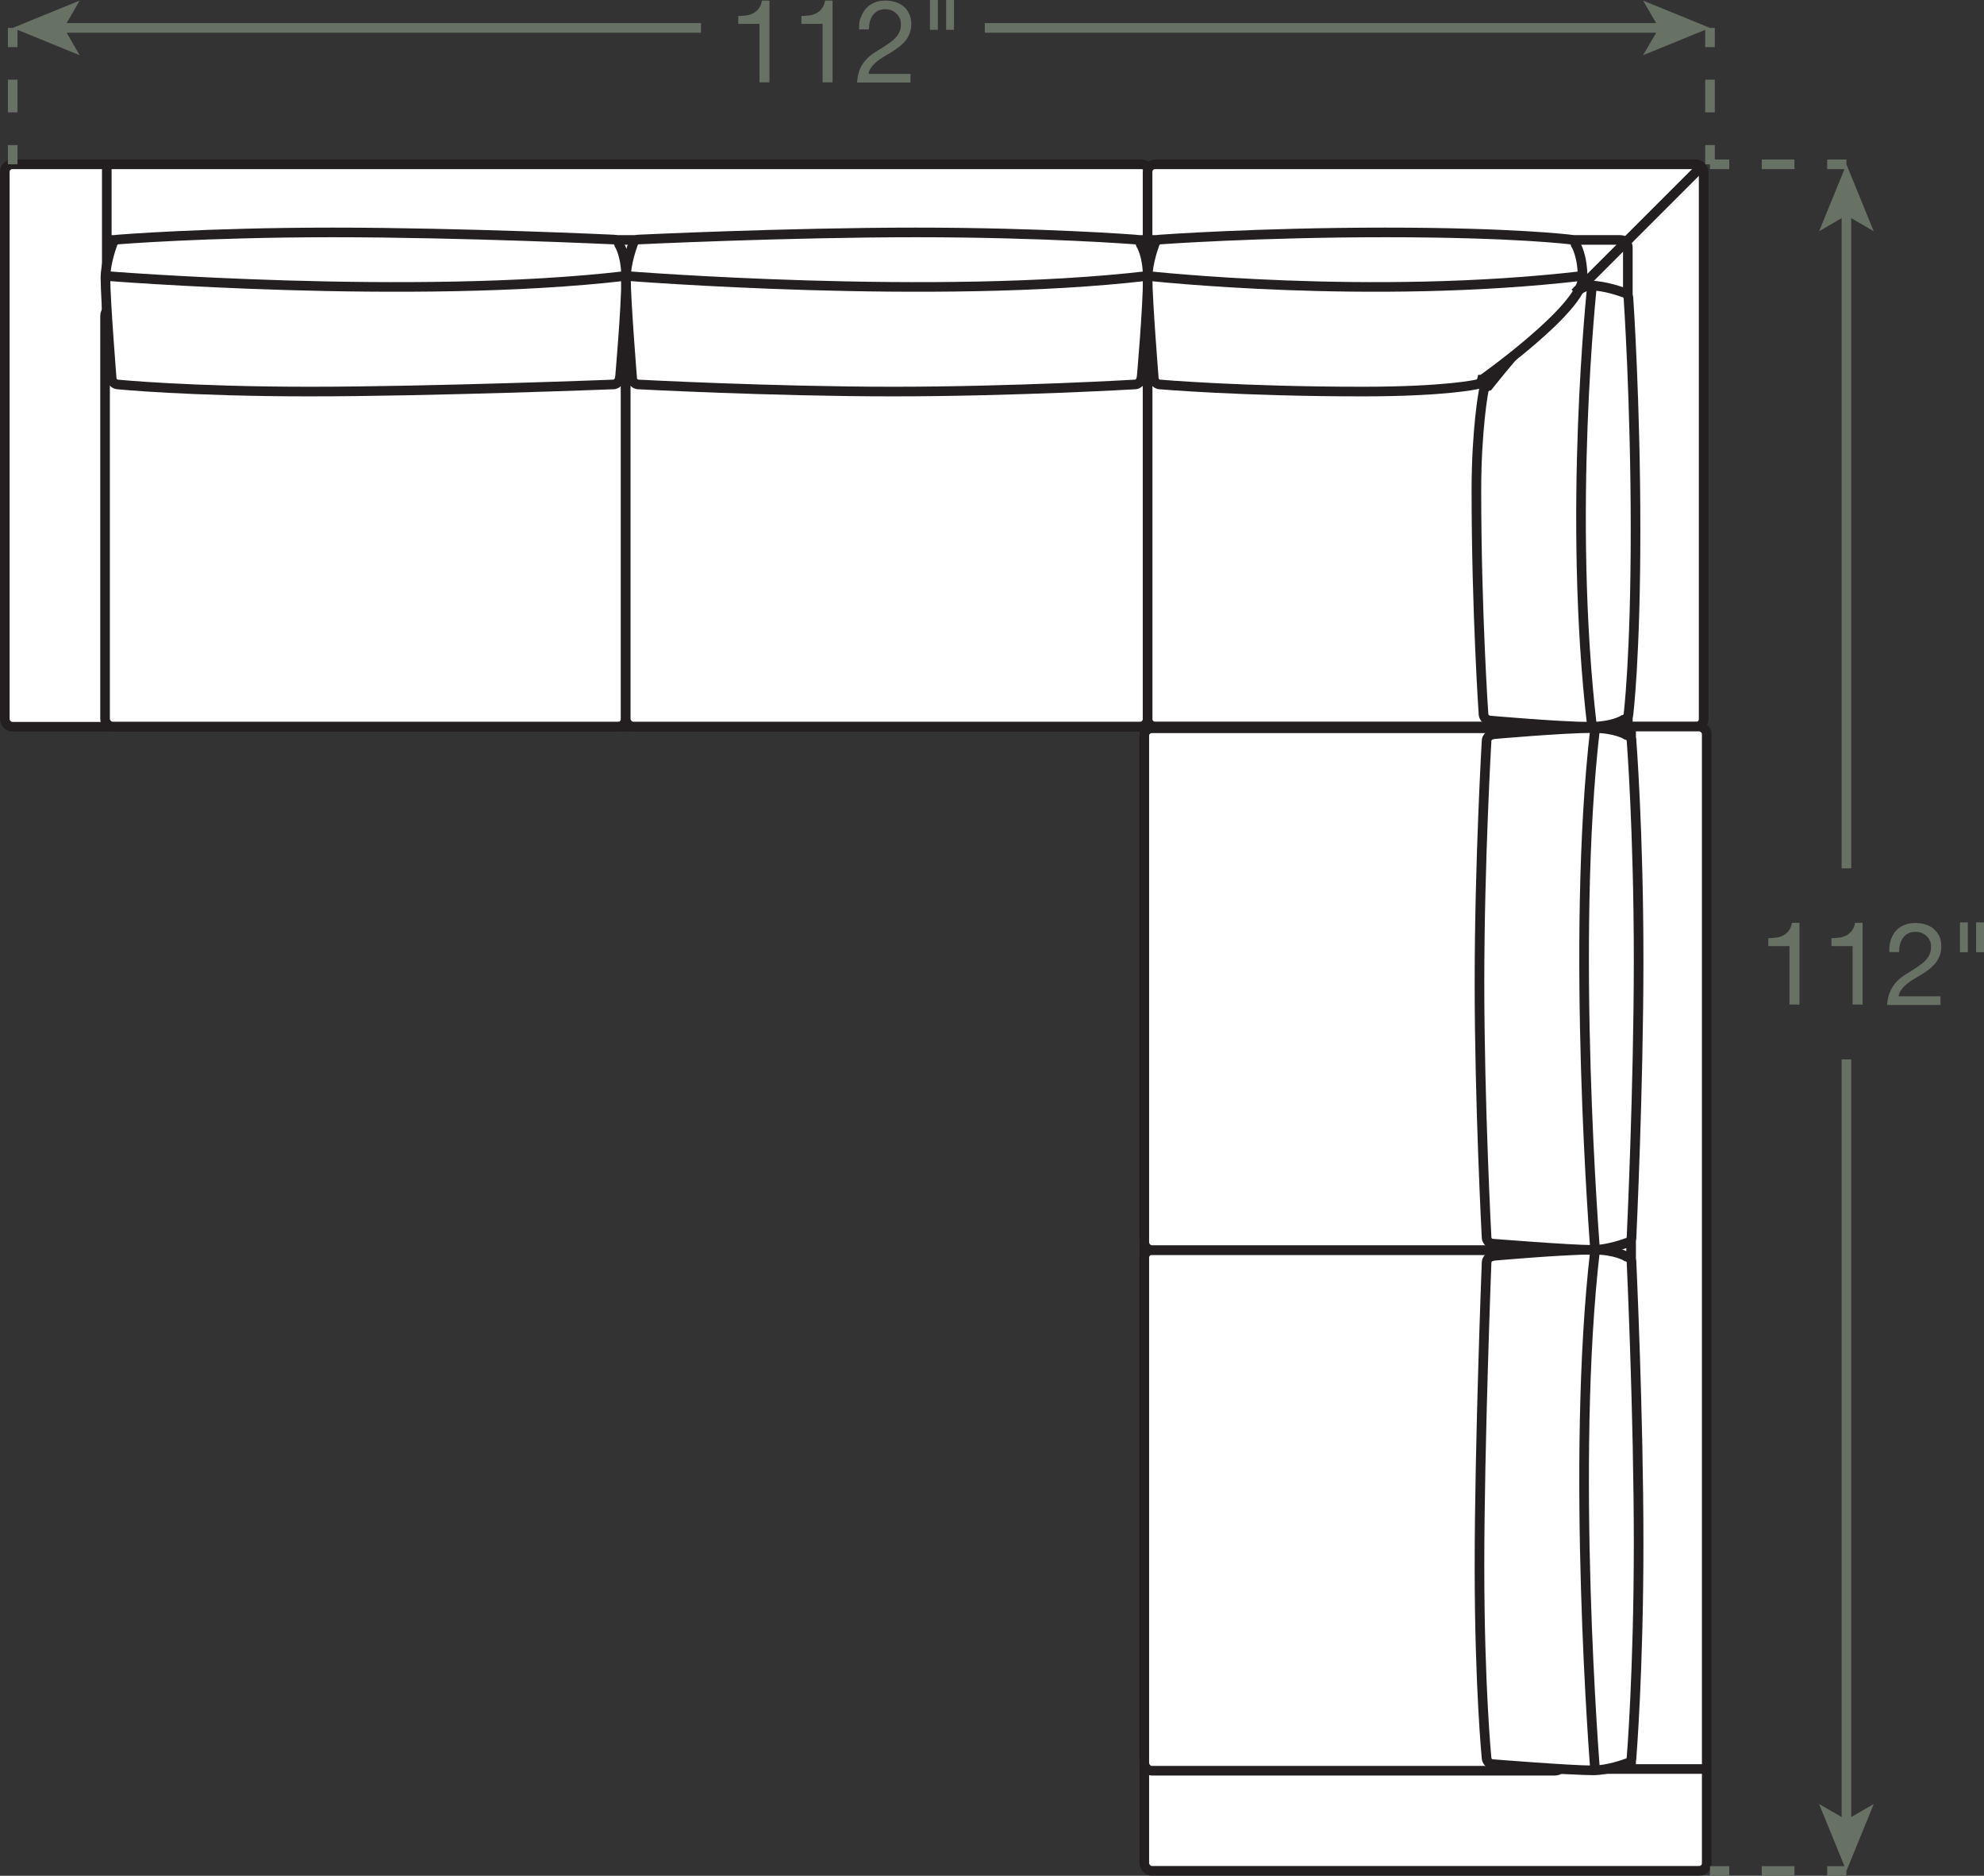
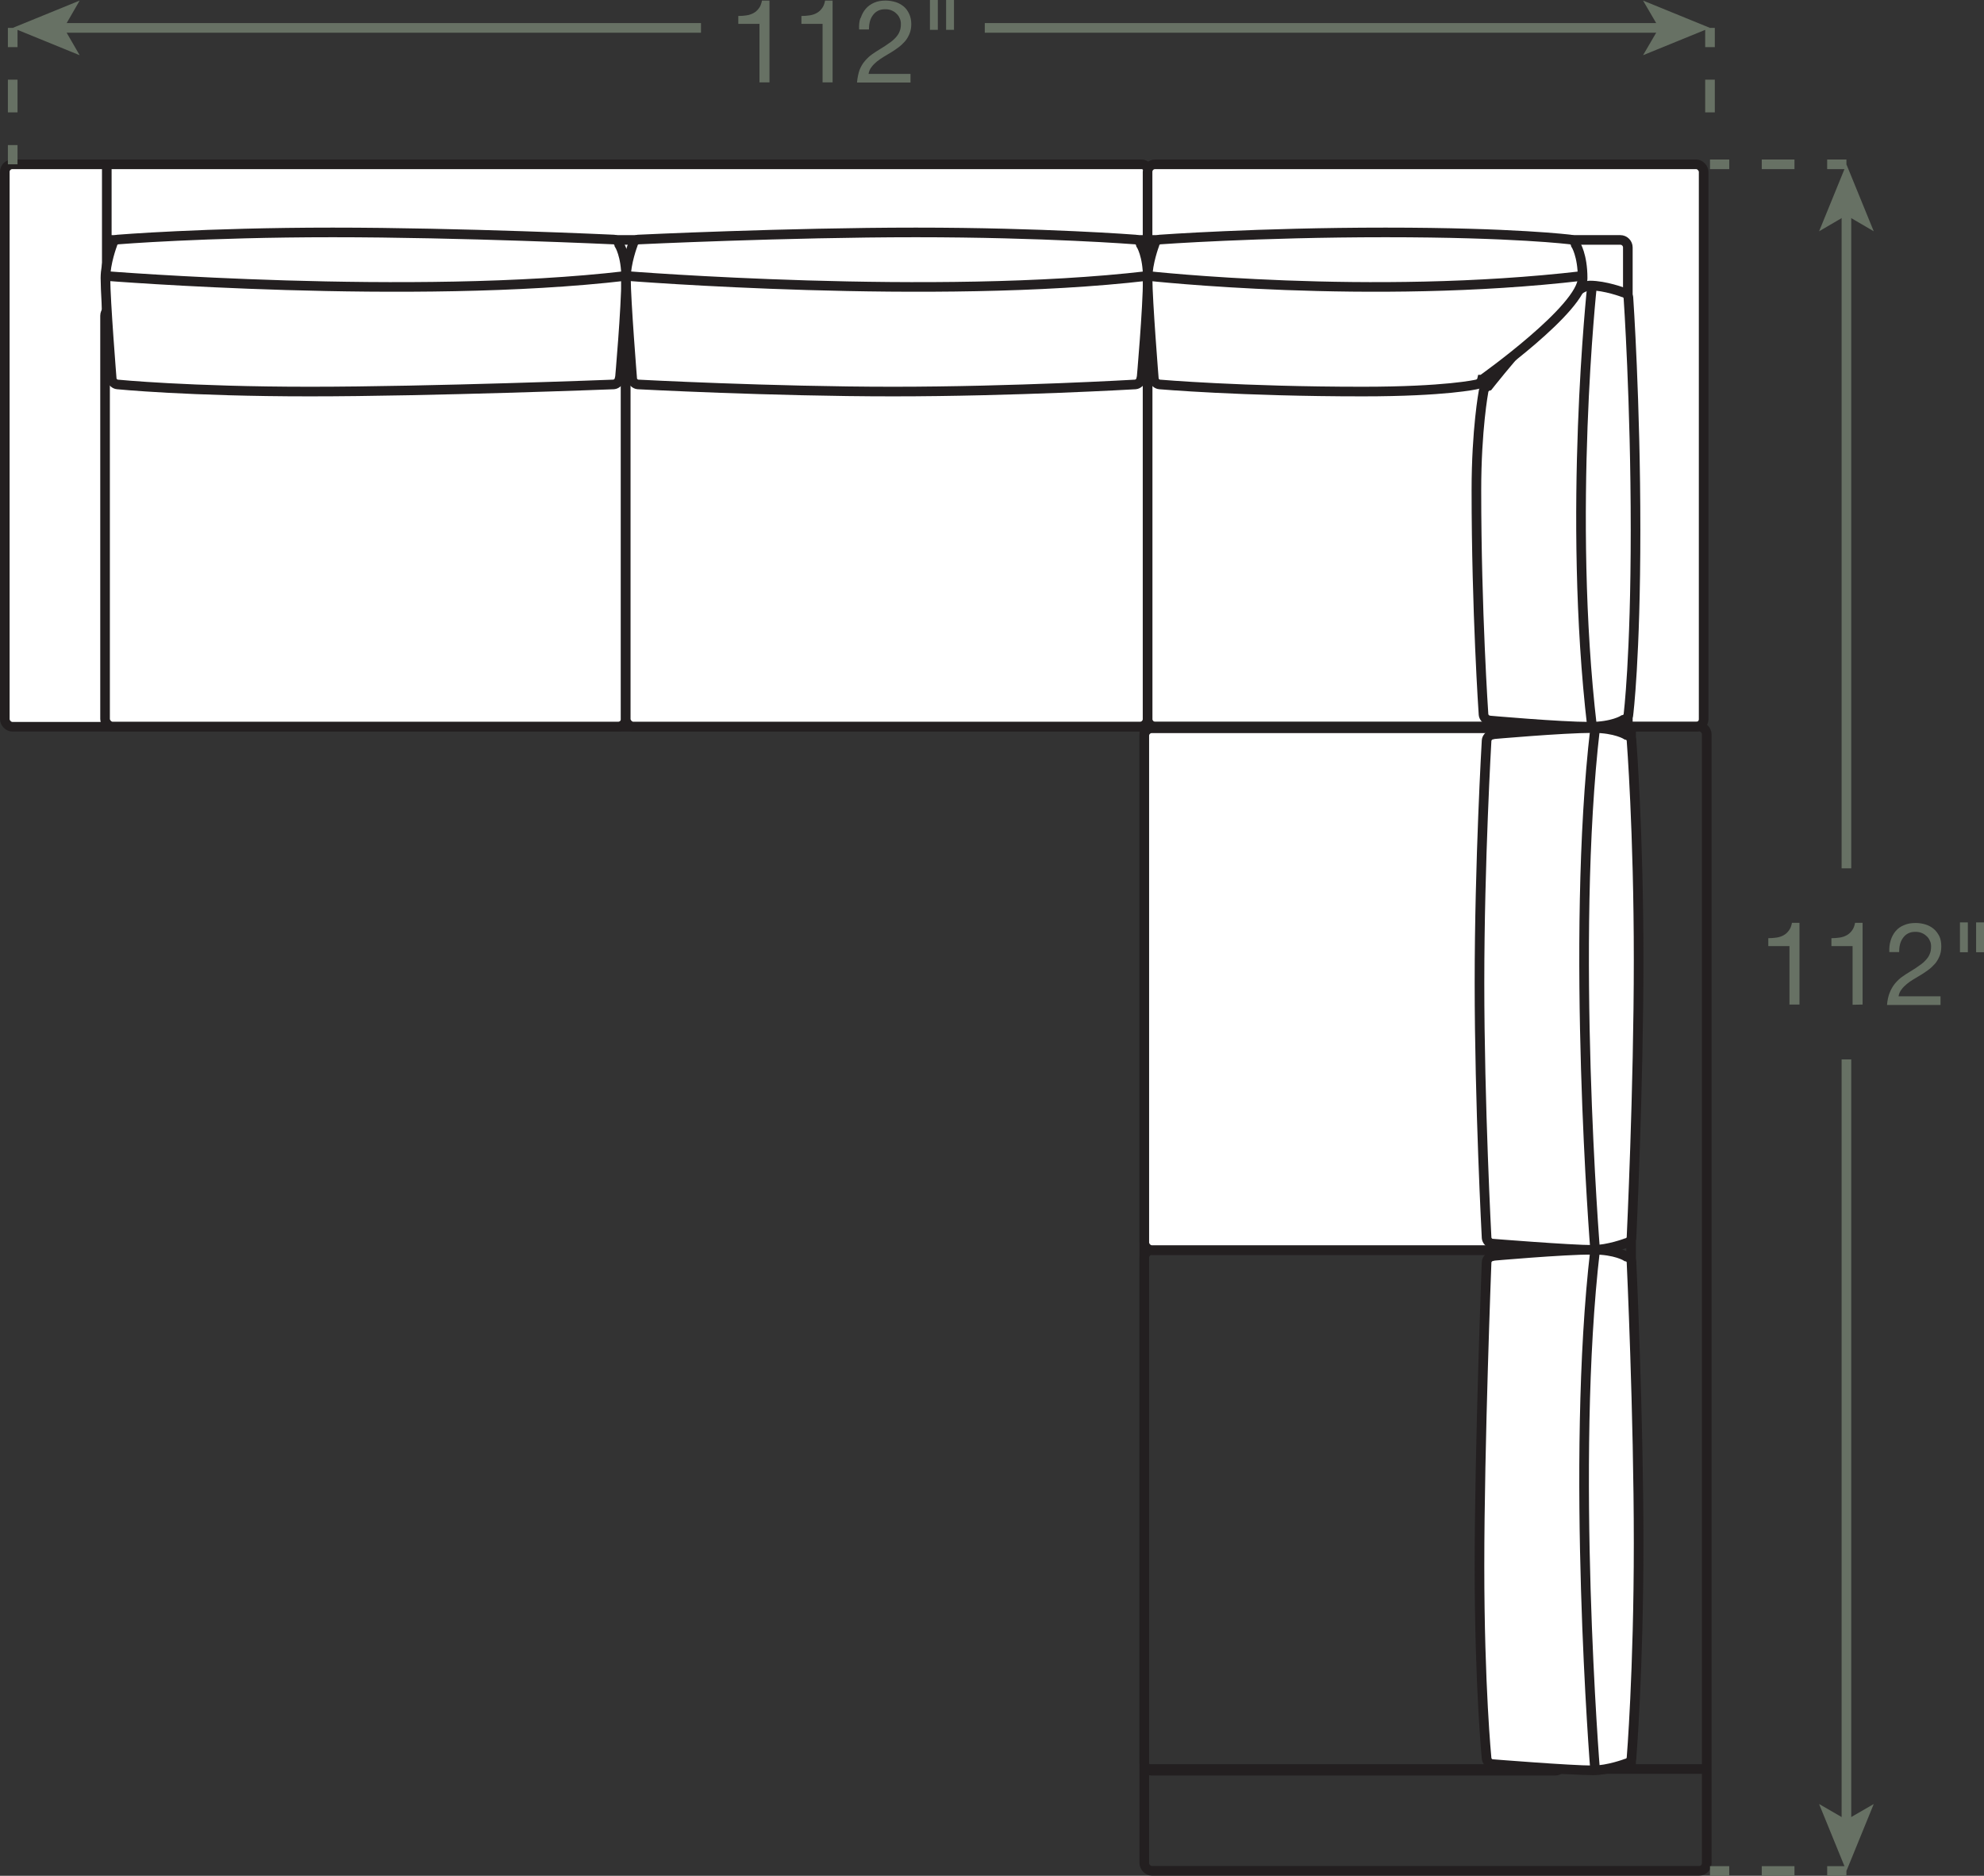
<svg xmlns="http://www.w3.org/2000/svg" id="Layer_2" viewBox="0 0 103.11 97.49">
  <rect x="0" y="0" width="103.11" height="97.49" fill="#333333" stroke="none" />
  <defs>
    <style>.cls-1{stroke-dasharray:0 0 1.7 1.7;}.cls-1,.cls-2,.cls-3,.cls-4,.cls-5{fill:none;}.cls-1,.cls-2,.cls-3,.cls-4,.cls-5,.cls-6{stroke-width:.5px;}.cls-1,.cls-3,.cls-4,.cls-5{stroke:#677164;}.cls-2,.cls-6{stroke:#231f20;}.cls-4{stroke-dasharray:0 0 1.7 1.7;}.cls-5{stroke-dasharray:0 0 1.7 1.7;}.cls-6,.cls-7{fill:#fff;}.cls-7,.cls-8{stroke-width:0px;}.cls-8{fill:#677164;}</style>
  </defs>
  <g id="Layer_1-2">
    <rect class="cls-7" x=".25" y="8.54" width="59.47" height="29.23" rx=".39" ry=".39" />
    <rect class="cls-2" x=".25" y="8.54" width="59.47" height="29.23" rx=".39" ry=".39" />
    <rect class="cls-7" x="59.64" y="8.54" width="28.9" height="29.23" rx=".39" ry=".39" />
    <rect class="cls-2" x="59.64" y="8.54" width="28.9" height="29.23" rx=".39" ry=".39" />
    <rect class="cls-7" x="59.64" y="14.84" width="21.42" height="22.93" rx=".39" ry=".39" />
    <rect class="cls-2" x="59.64" y="14.84" width="21.42" height="22.93" rx=".39" ry=".39" />
    <line class="cls-2" x1="5.55" y1="37.76" x2="5.55" y2="8.54" />
    <line class="cls-2" x1="5.46" y1="12.47" x2="59.64" y2="12.47" />
    <line class="cls-2" x1="5.46" y1="16.02" x2="59.64" y2="16.02" />
    <rect class="cls-7" x="5.46" y="16.02" width="27.06" height="21.74" rx=".39" ry=".39" />
    <rect class="cls-2" x="5.46" y="16.02" width="27.06" height="21.74" rx=".39" ry=".39" />
    <rect class="cls-7" x="32.52" y="16.02" width="27.12" height="21.74" rx=".39" ry=".39" />
    <rect class="cls-2" x="32.52" y="16.02" width="27.12" height="21.74" rx=".39" ry=".39" />
    <path class="cls-2" d="m59.64,12.47h24.57c.22,0,.39.18.39.39v24.9" />
    <line class="cls-2" x1="59.64" y1="16.02" x2="82.24" y2="16.02" />
    <path class="cls-6" d="m32.19,19.73c-.03.13-.17.24-.29.25,0,0-9.5.37-15.8.37s-10-.37-10-.37c-.13-.01-.26-.13-.29-.25,0,0-.33-4.1-.33-5.28,0-.79.36-1.74.36-1.74.02-.13.14-.24.27-.26,0,0,4.49-.37,11.18-.37s14.62.37,14.62.37c.13.01.25.13.27.26,0,0,.36.55.36,1.74,0,1.58-.33,5.28-.33,5.28Z" />
    <path class="cls-2" d="m5.46,14.34s16.03,1.29,27.06,0" />
    <path class="cls-6" d="m59.3,19.73c-.03.13-.17.24-.29.25,0,0-6.3.37-12.6.37s-13.26-.37-13.26-.37c-.13-.01-.26-.13-.29-.25,0,0-.33-4.1-.33-5.28,0-.79.36-1.74.36-1.74.02-.13.14-.24.27-.26,0,0,7.75-.37,14.44-.37s11.42.37,11.42.37c.13.01.25.13.27.26,0,0,.36.55.36,1.74,0,1.58-.33,5.28-.33,5.28Z" />
    <path class="cls-2" d="m32.52,14.34s16.09,1.29,27.12,0" />
-     <rect class="cls-7" x="59.47" y="37.76" width="29.23" height="59.47" rx=".39" ry=".39" />
    <rect class="cls-2" x="59.47" y="37.76" width="29.23" height="59.47" rx=".39" ry=".39" />
    <line class="cls-2" x1="59.47" y1="91.94" x2="88.7" y2="91.94" />
    <line class="cls-2" x1="84.77" y1="92.02" x2="84.77" y2="37.85" />
    <line class="cls-2" x1="81.22" y1="92.02" x2="81.22" y2="37.85" />
-     <rect class="cls-7" x="59.47" y="64.97" width="21.74" height="27.06" rx=".39" ry=".39" />
    <rect class="cls-2" x="59.47" y="64.97" width="21.74" height="27.06" rx=".39" ry=".39" />
    <rect class="cls-7" x="59.47" y="37.85" width="21.74" height="27.12" rx=".39" ry=".39" />
    <rect class="cls-2" x="59.47" y="37.85" width="21.74" height="27.12" rx=".39" ry=".39" />
    <path class="cls-6" d="m77.51,65.3c-.13.03-.24.17-.25.29,0,0-.37,9.5-.37,15.8s.37,10,.37,10c.01.13.13.26.25.29,0,0,4.1.33,5.28.33.79,0,1.74-.36,1.74-.36.13-.02.24-.14.26-.27,0,0,.37-4.49.37-11.18s-.37-14.62-.37-14.62c-.01-.13-.13-.25-.26-.27,0,0-.55-.36-1.74-.36-1.58,0-5.28.33-5.28.33Z" />
    <path class="cls-2" d="m82.9,92.02s-1.29-16.03,0-27.06" />
    <path class="cls-6" d="m77.51,38.19c-.13.03-.24.17-.25.29,0,0-.37,6.3-.37,12.6s.37,13.26.37,13.26c.01.13.13.26.25.29,0,0,4.1.33,5.28.33.79,0,1.74-.36,1.74-.36.13-.02.24-.14.26-.27,0,0,.37-7.75.37-14.44s-.37-11.42-.37-11.42c-.01-.13-.13-.25-.26-.27,0,0-.55-.36-1.74-.36-1.58,0-5.28.33-5.28.33Z" />
    <path class="cls-2" d="m82.9,64.97s-1.29-16.09,0-27.12" />
    <path class="cls-6" d="m77.35,37.43c-.13-.03-.24-.17-.25-.29,0,0-.37-5.37-.37-11.67,0-3.15.37-5.12.37-5.12.01-.13.13-.26.25-.29,0,0,4.1-5.22,5.28-5.22.79,0,1.74.36,1.74.36.13.02.24.14.26.27,0,0,.37,5.37.37,12.06s-.37,9.61-.37,9.61c-.01.13-.13.25-.26.27,0,0-.55.36-1.74.36-1.58,0-5.28-.33-5.28-.33Z" />
    <path class="cls-2" d="m82.74,14.84s-1.29,11.9,0,22.93" />
    <path class="cls-6" d="m77.02,19.73c-.03.13-.17.24-.29.25,0,0-1.57.37-5.91.37-6.3,0-10.56-.37-10.56-.37-.13-.01-.26-.13-.29-.25,0,0-.33-4.1-.33-5.28,0-.79.36-1.74.36-1.74.02-.13.14-.24.27-.26,0,0,5.05-.37,11.74-.37s9.61.37,9.61.37c.13.01.25.13.27.26,0,0,.36.55.36,1.74,0,1.58-5.22,5.28-5.22,5.28Z" />
    <path class="cls-2" d="m59.64,14.34s11.58,1.29,22.6,0" />
-     <line class="cls-2" x1="88.54" y1="8.54" x2="81.85" y2="15.23" />
    <line class="cls-3" x1="88.87" y1="1.45" x2="88.87" y2="2.45" />
    <line class="cls-1" x1="88.87" y1="4.14" x2="88.87" y2="6.69" />
-     <line class="cls-3" x1="88.87" y1="7.54" x2="88.87" y2="8.54" />
    <line class="cls-3" x1=".66" y1="1.45" x2=".66" y2="2.45" />
    <line class="cls-1" x1=".66" y1="4.14" x2=".66" y2="6.69" />
    <line class="cls-3" x1=".66" y1="7.54" x2=".66" y2="8.54" />
    <path class="cls-8" d="m39.47,4.28V1.24h-1.1v-.41c.14,0,.28-.01.42-.03.14-.02.26-.06.37-.12.11-.06.2-.14.28-.25.08-.1.13-.24.16-.4h.39v4.25h-.51Z" />
    <path class="cls-8" d="m42.75,4.28V1.24h-1.1v-.41c.14,0,.28-.01.42-.03.14-.02.26-.06.37-.12.11-.06.2-.14.28-.25.08-.1.13-.24.16-.4h.39v4.25h-.51Z" />
    <path class="cls-8" d="m44.73.94c.06-.18.14-.34.26-.48s.26-.24.44-.32c.18-.08.38-.11.6-.11.18,0,.36.03.52.08.16.05.3.13.42.23.12.1.21.23.28.38.07.15.11.33.11.53,0,.19-.03.35-.09.5-.06.14-.13.27-.23.39-.1.11-.21.22-.33.31s-.25.18-.38.26c-.13.08-.26.16-.4.24-.13.08-.25.16-.36.25s-.2.18-.28.29c-.08.1-.13.22-.15.35h2.18v.45h-2.78c.02-.25.07-.47.13-.65.07-.18.16-.33.27-.46.11-.13.23-.25.37-.35.14-.1.28-.19.43-.28.18-.11.34-.21.47-.31.14-.09.25-.19.34-.29.09-.1.16-.2.2-.31.05-.11.07-.24.07-.39,0-.12-.02-.22-.07-.32-.04-.09-.1-.17-.18-.24-.07-.07-.16-.12-.26-.16-.1-.04-.21-.05-.32-.05-.15,0-.27.03-.38.09-.11.06-.19.14-.26.24-.07.1-.12.21-.15.34-.03.13-.04.25-.04.38h-.51c-.01-.22,0-.42.07-.6Z" />
    <path class="cls-8" d="m48.74,0v1.55h-.41V0h.41Zm.84,0v1.55h-.41V0h.41Z" />
    <line class="cls-3" x1="3.13" y1="1.45" x2="36.43" y2="1.45" />
    <polygon class="cls-8" points=".66 1.45 4.14 2.87 3.32 1.45 4.14 .03 .66 1.45" />
    <line class="cls-3" x1="86.4" y1="1.45" x2="51.18" y2="1.45" />
    <polygon class="cls-8" points="88.87 1.45 85.39 .03 86.22 1.45 85.39 2.87 88.87 1.45" />
    <path class="cls-8" d="m93,52.22v-3.05h-1.1v-.41c.14,0,.28-.01.42-.03.14-.02.26-.06.37-.12.11-.06.2-.14.28-.25.08-.1.13-.24.16-.4h.39v4.25h-.51Z" />
-     <path class="cls-8" d="m96.28,52.22v-3.05h-1.1v-.41c.14,0,.28-.01.42-.03.14-.02.26-.06.37-.12.11-.06.2-.14.28-.25.08-.1.13-.24.16-.4h.39v4.25h-.51Z" />
+     <path class="cls-8" d="m96.28,52.22v-3.05h-1.1v-.41c.14,0,.28-.01.42-.03.14-.02.26-.06.37-.12.11-.06.2-.14.28-.25.08-.1.13-.24.16-.4h.39v4.25Z" />
    <path class="cls-8" d="m98.26,48.87c.06-.18.14-.34.26-.48s.26-.24.44-.31c.18-.08.38-.11.6-.11.18,0,.36.03.52.08s.3.13.42.23c.12.1.21.23.29.38.07.15.1.33.1.53,0,.19-.03.35-.09.5-.06.14-.13.27-.23.39-.1.11-.21.22-.33.31-.12.09-.25.18-.38.26-.13.08-.26.16-.4.24s-.25.16-.36.25-.2.18-.28.29c-.08.1-.13.22-.15.35h2.18v.45h-2.78c.02-.25.07-.47.14-.64.07-.18.16-.33.27-.47.11-.13.23-.25.37-.35s.28-.19.43-.28c.18-.11.34-.21.47-.31.14-.09.25-.19.34-.29.09-.1.16-.2.2-.31.05-.11.07-.24.07-.39,0-.12-.02-.22-.07-.31-.04-.09-.1-.18-.18-.24-.07-.07-.16-.12-.26-.16s-.21-.05-.32-.05c-.15,0-.27.03-.38.09-.11.06-.19.14-.26.24-.07.1-.12.21-.15.34-.03.13-.04.25-.04.38h-.51c-.01-.22.01-.42.07-.6Z" />
    <path class="cls-8" d="m102.27,47.94v1.55h-.41v-1.55h.41Zm.84,0v1.55h-.41v-1.55h.41Z" />
    <line class="cls-3" x1="95.96" y1="97.24" x2="94.96" y2="97.24" />
    <line class="cls-5" x1="93.26" y1="97.24" x2="90.72" y2="97.24" />
    <line class="cls-3" x1="89.87" y1="97.24" x2="88.87" y2="97.24" />
    <line class="cls-3" x1="95.96" y1="11.01" x2="95.96" y2="45.13" />
    <polygon class="cls-8" points="95.96 8.54 94.54 12.02 95.96 11.19 97.38 12.02 95.96 8.54" />
    <line class="cls-3" x1="95.96" y1="8.54" x2="94.96" y2="8.54" />
    <line class="cls-4" x1="93.26" y1="8.54" x2="90.72" y2="8.54" />
    <line class="cls-3" x1="89.87" y1="8.54" x2="88.87" y2="8.54" />
    <line class="cls-3" x1="95.96" y1="94.77" x2="95.96" y2="55.06" />
    <polygon class="cls-8" points="95.96 97.24 97.38 93.76 95.96 94.58 94.54 93.76 95.96 97.24" />
  </g>
</svg>